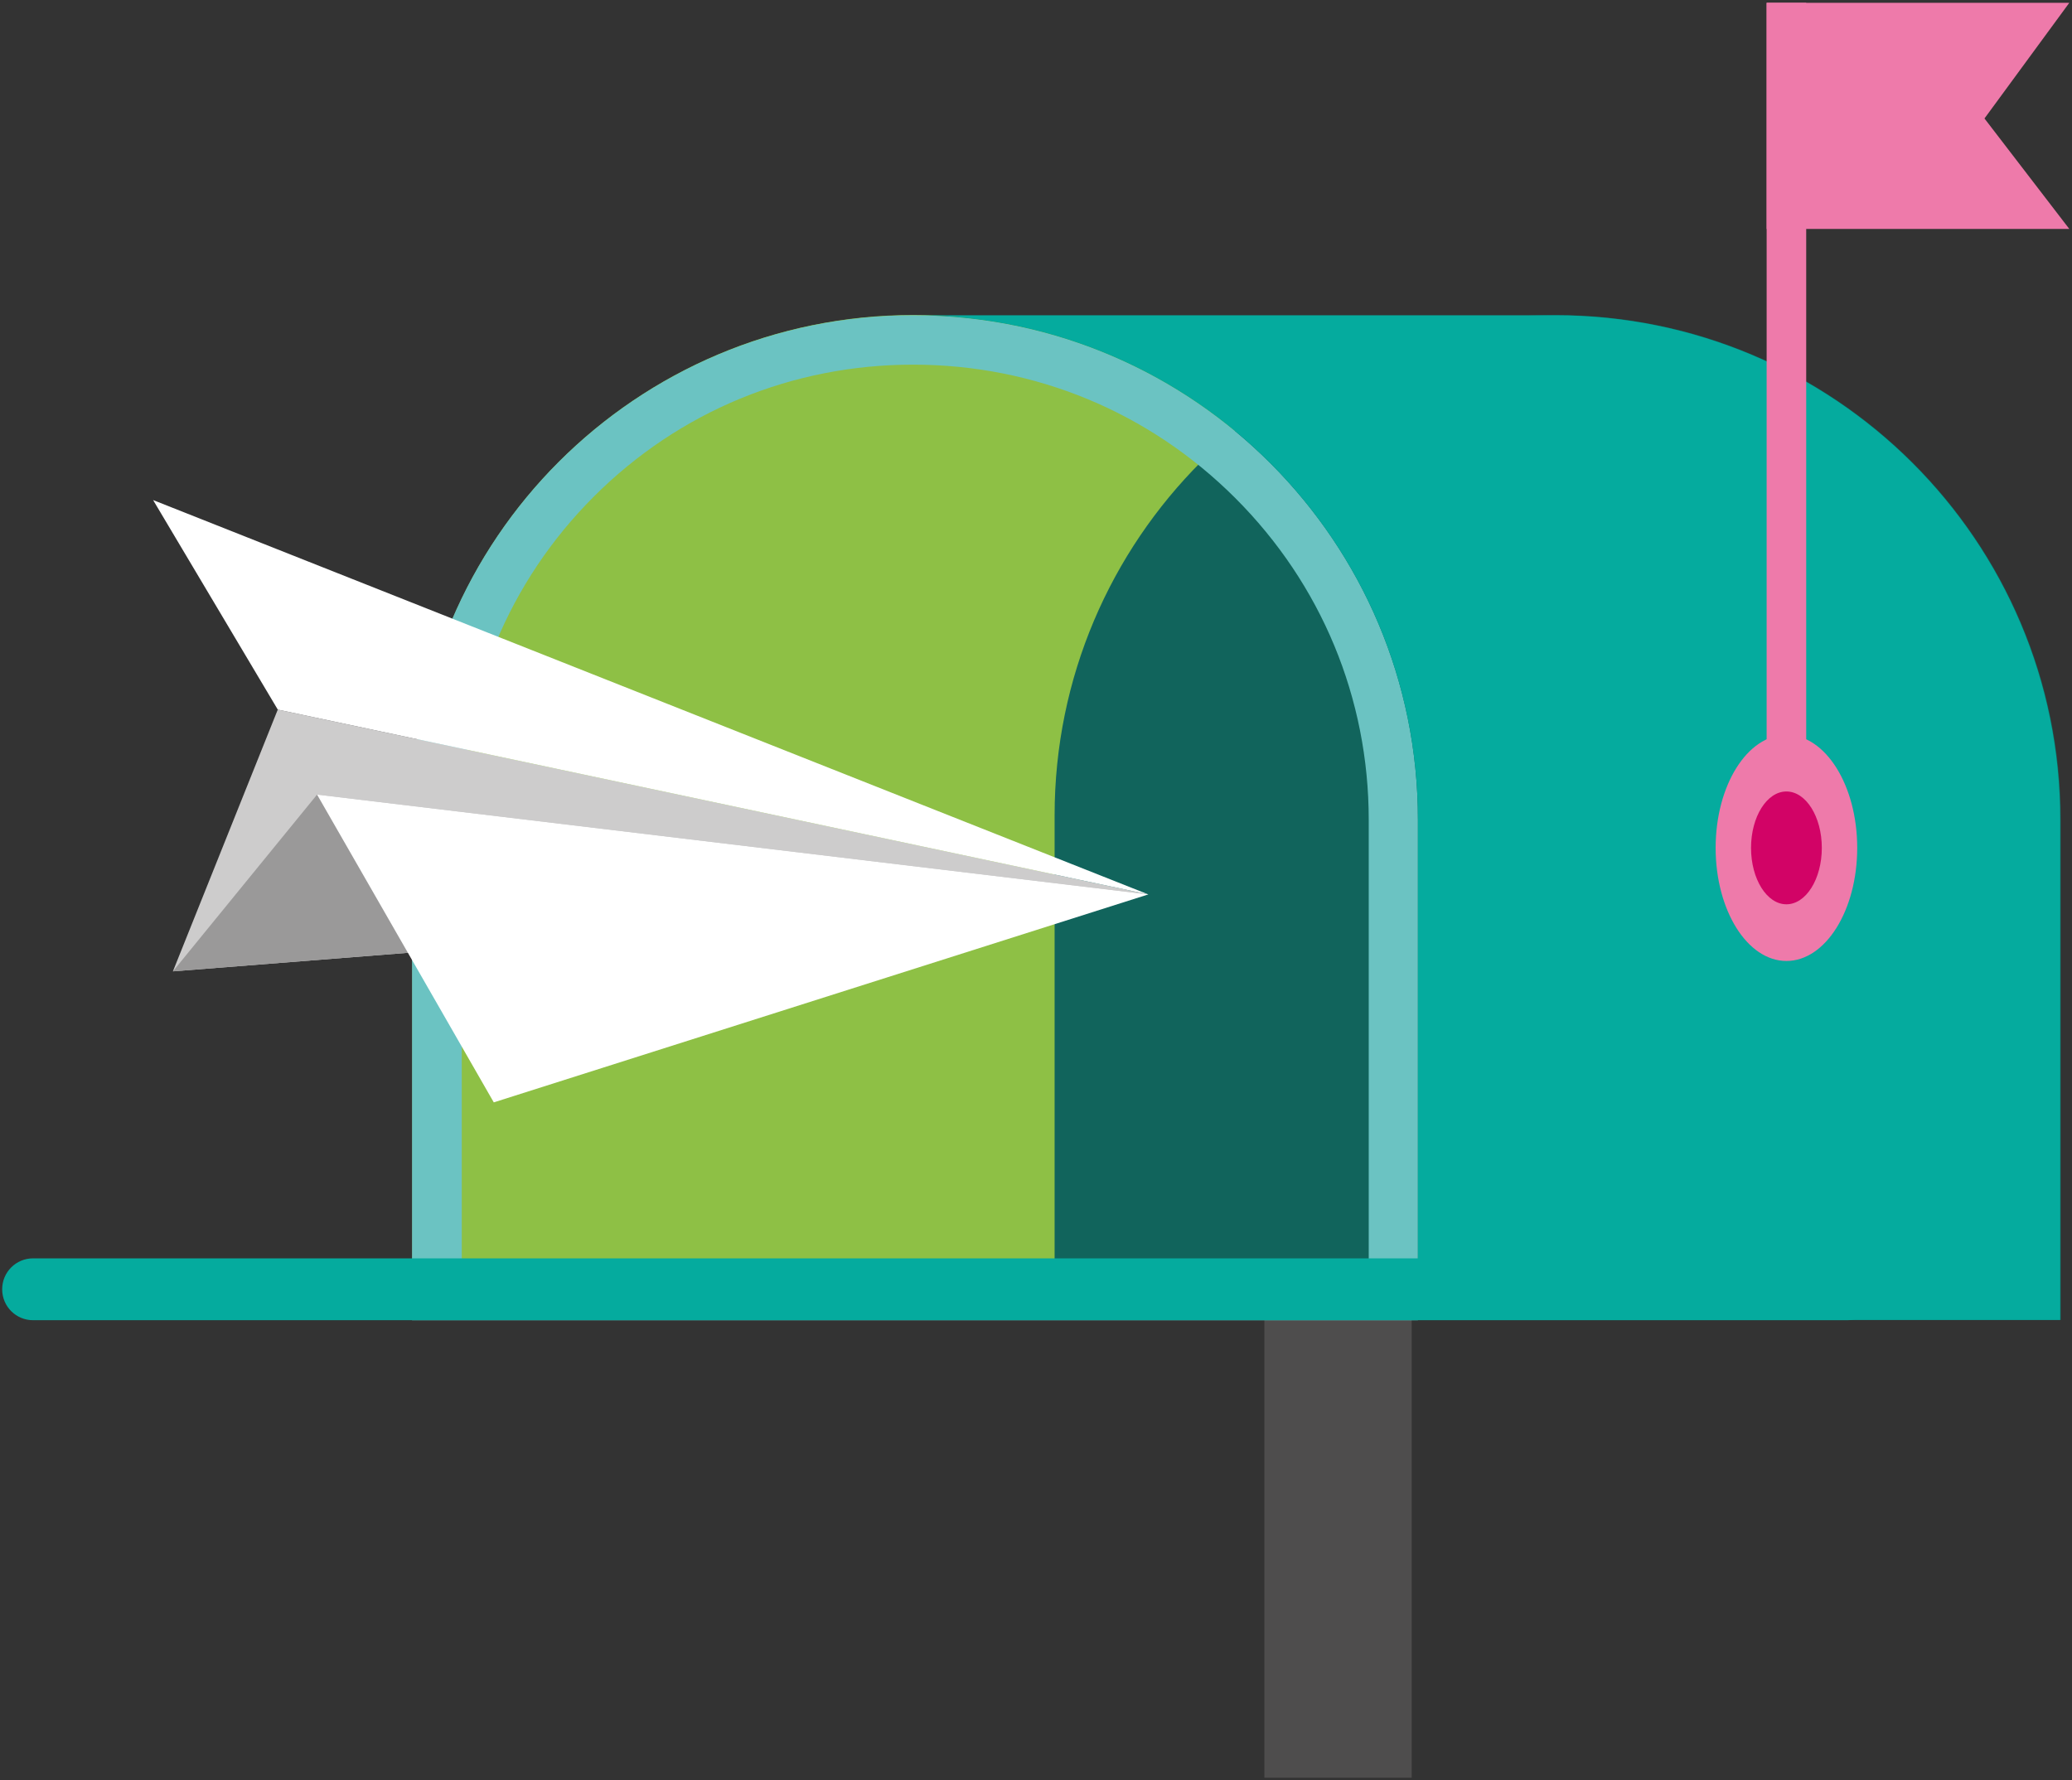
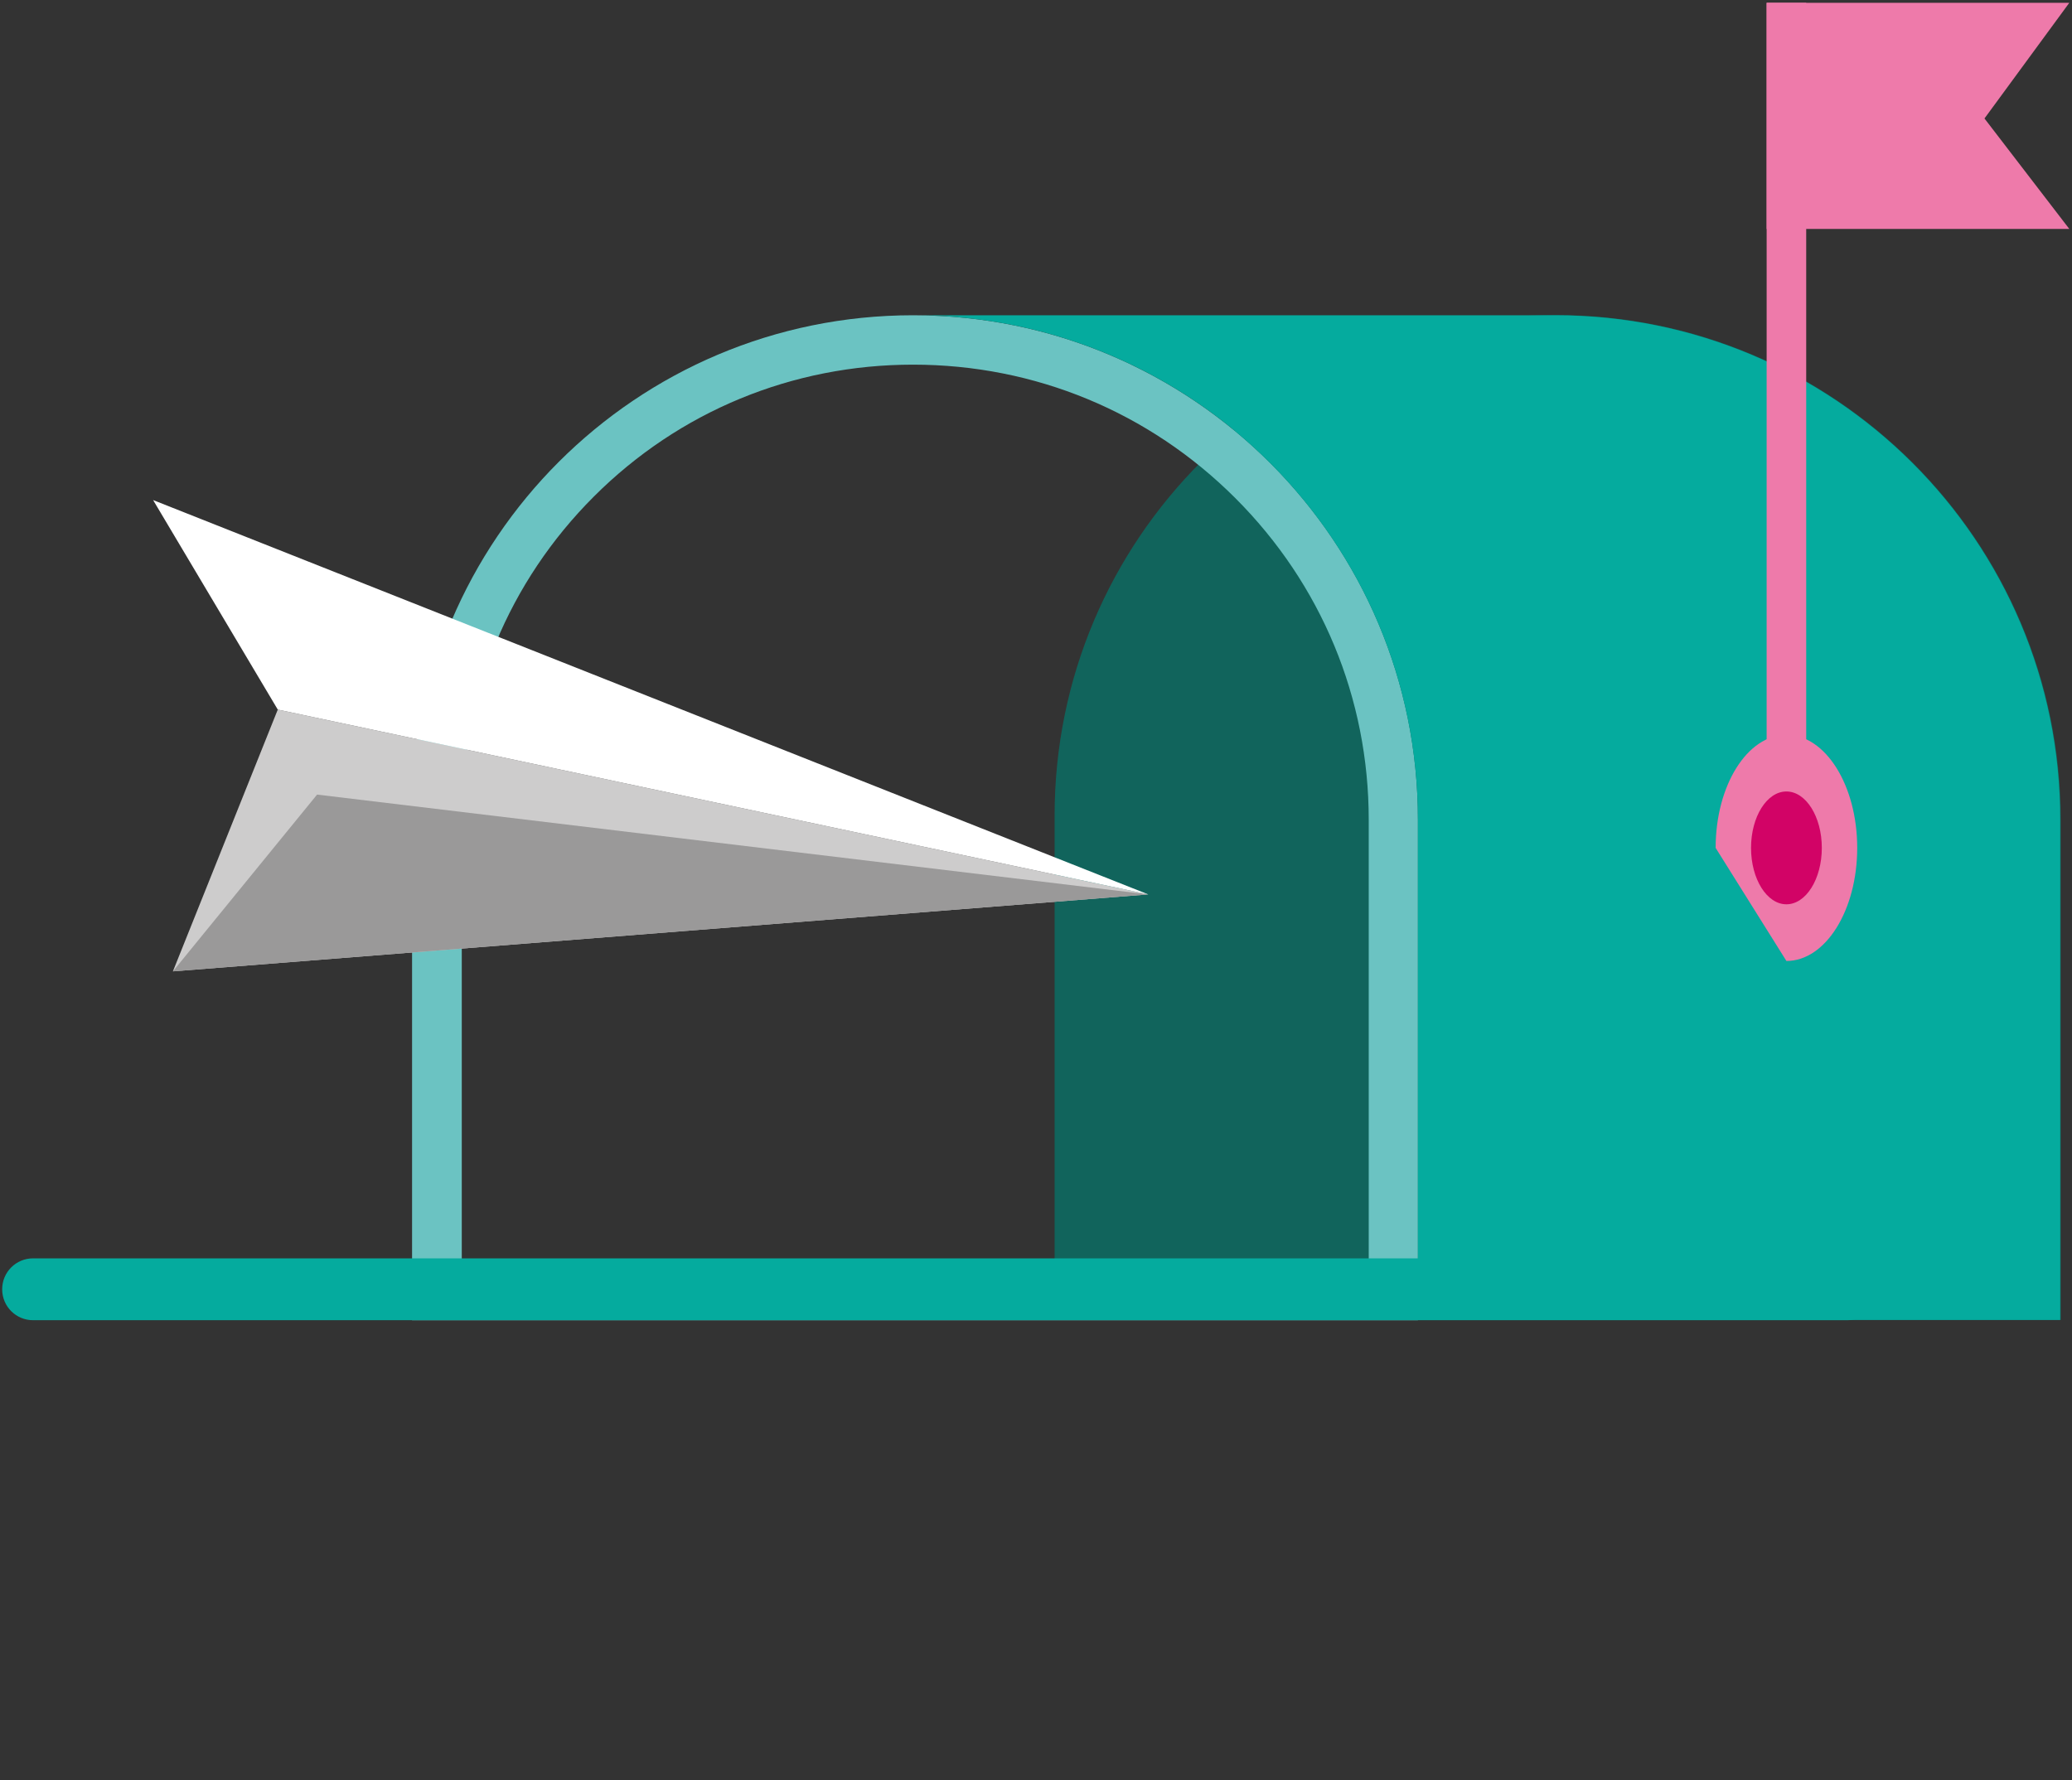
<svg xmlns="http://www.w3.org/2000/svg" width="277" height="238" viewBox="0 0 277 238" fill="none">
  <rect x="0" y="0" width="277" height="238" fill="#333333" stroke="none" />
  <g clip-path="url(#clip0_1007_238)">
-     <path d="M188.723 171.936H169.031V237.696H188.723V171.936Z" fill="#4E4D4D" />
-     <path d="M189.592 176.488H55.123V109.025C55.123 72.078 85.113 42.117 122.097 42.117C159.393 42.117 189.627 72.321 189.627 109.581V176.488H189.592Z" fill="#8EC045" />
    <path d="M275.458 176.488H140.988V109.025C140.988 72.078 170.979 42.117 207.962 42.117C245.259 42.117 275.493 72.321 275.493 109.581V176.488H275.458Z" fill="#11645C" />
    <path d="M122.062 48.756C138.344 48.756 153.618 55.082 165.134 66.587C176.65 78.091 182.982 93.35 182.982 109.616V169.92H61.733V109.025C61.733 92.933 67.995 77.778 79.407 66.378C90.819 54.978 105.953 48.756 122.062 48.756ZM122.062 42.152C85.078 42.152 55.088 72.113 55.088 109.06V176.523H189.557V109.616C189.592 72.356 159.358 42.152 122.062 42.152Z" fill="#6BC3C2" />
    <path d="M207.927 42.152C207.858 42.152 207.788 42.152 207.719 42.152H122.827C159.776 42.569 189.557 72.6 189.557 109.581V176.489H225.254H275.423V109.616C275.458 72.356 245.224 42.152 207.927 42.152Z" fill="#05AB9E" />
    <path d="M4.431 168.25H246.964C249.26 168.25 251.104 170.092 251.104 172.386C251.104 174.68 249.26 176.522 246.964 176.522H4.431C2.135 176.522 0.291 174.68 0.291 172.386C0.291 170.092 2.135 168.25 4.431 168.25Z" fill="#05AB9E" />
    <path d="M37.135 94.877L23.114 129.877L153.513 119.589L37.135 94.877Z" fill="#CDCCCC" />
    <path d="M42.389 106.242L23.114 129.877L153.513 119.589L42.389 106.242Z" fill="#9A9999" />
    <path d="M20.47 66.863L37.135 94.877L153.513 119.59L20.47 66.863Z" fill="white" />
-     <path d="M66.012 147.395L42.389 106.242L153.513 119.589L66.012 147.395Z" fill="white" />
-     <path d="M238.822 128.489C244.049 128.489 248.286 121.72 248.286 113.369C248.286 105.019 244.049 98.25 238.822 98.25C233.596 98.25 229.359 105.019 229.359 113.369C229.359 121.72 233.596 128.489 238.822 128.489Z" fill="#EE7AAA" />
+     <path d="M238.822 128.489C244.049 128.489 248.286 121.72 248.286 113.369C248.286 105.019 244.049 98.25 238.822 98.25C233.596 98.25 229.359 105.019 229.359 113.369Z" fill="#EE7AAA" />
    <path d="M241.467 0.373H236.178V108.085H241.467V0.373Z" fill="#EE7AAA" />
    <path d="M276.641 30.612H236.178V0.373H276.641L265.299 15.84L276.641 30.612Z" fill="#EE7AAA" />
    <path d="M238.822 120.911C241.436 120.911 243.554 117.534 243.554 113.368C243.554 109.203 241.436 105.826 238.822 105.826C236.209 105.826 234.091 109.203 234.091 113.368C234.091 117.534 236.209 120.911 238.822 120.911Z" fill="#D20366" />
  </g>
  <defs>
    <clipPath id="clip0_1007_238">
      <rect width="277" height="238" fill="white" />
    </clipPath>
  </defs>
</svg>